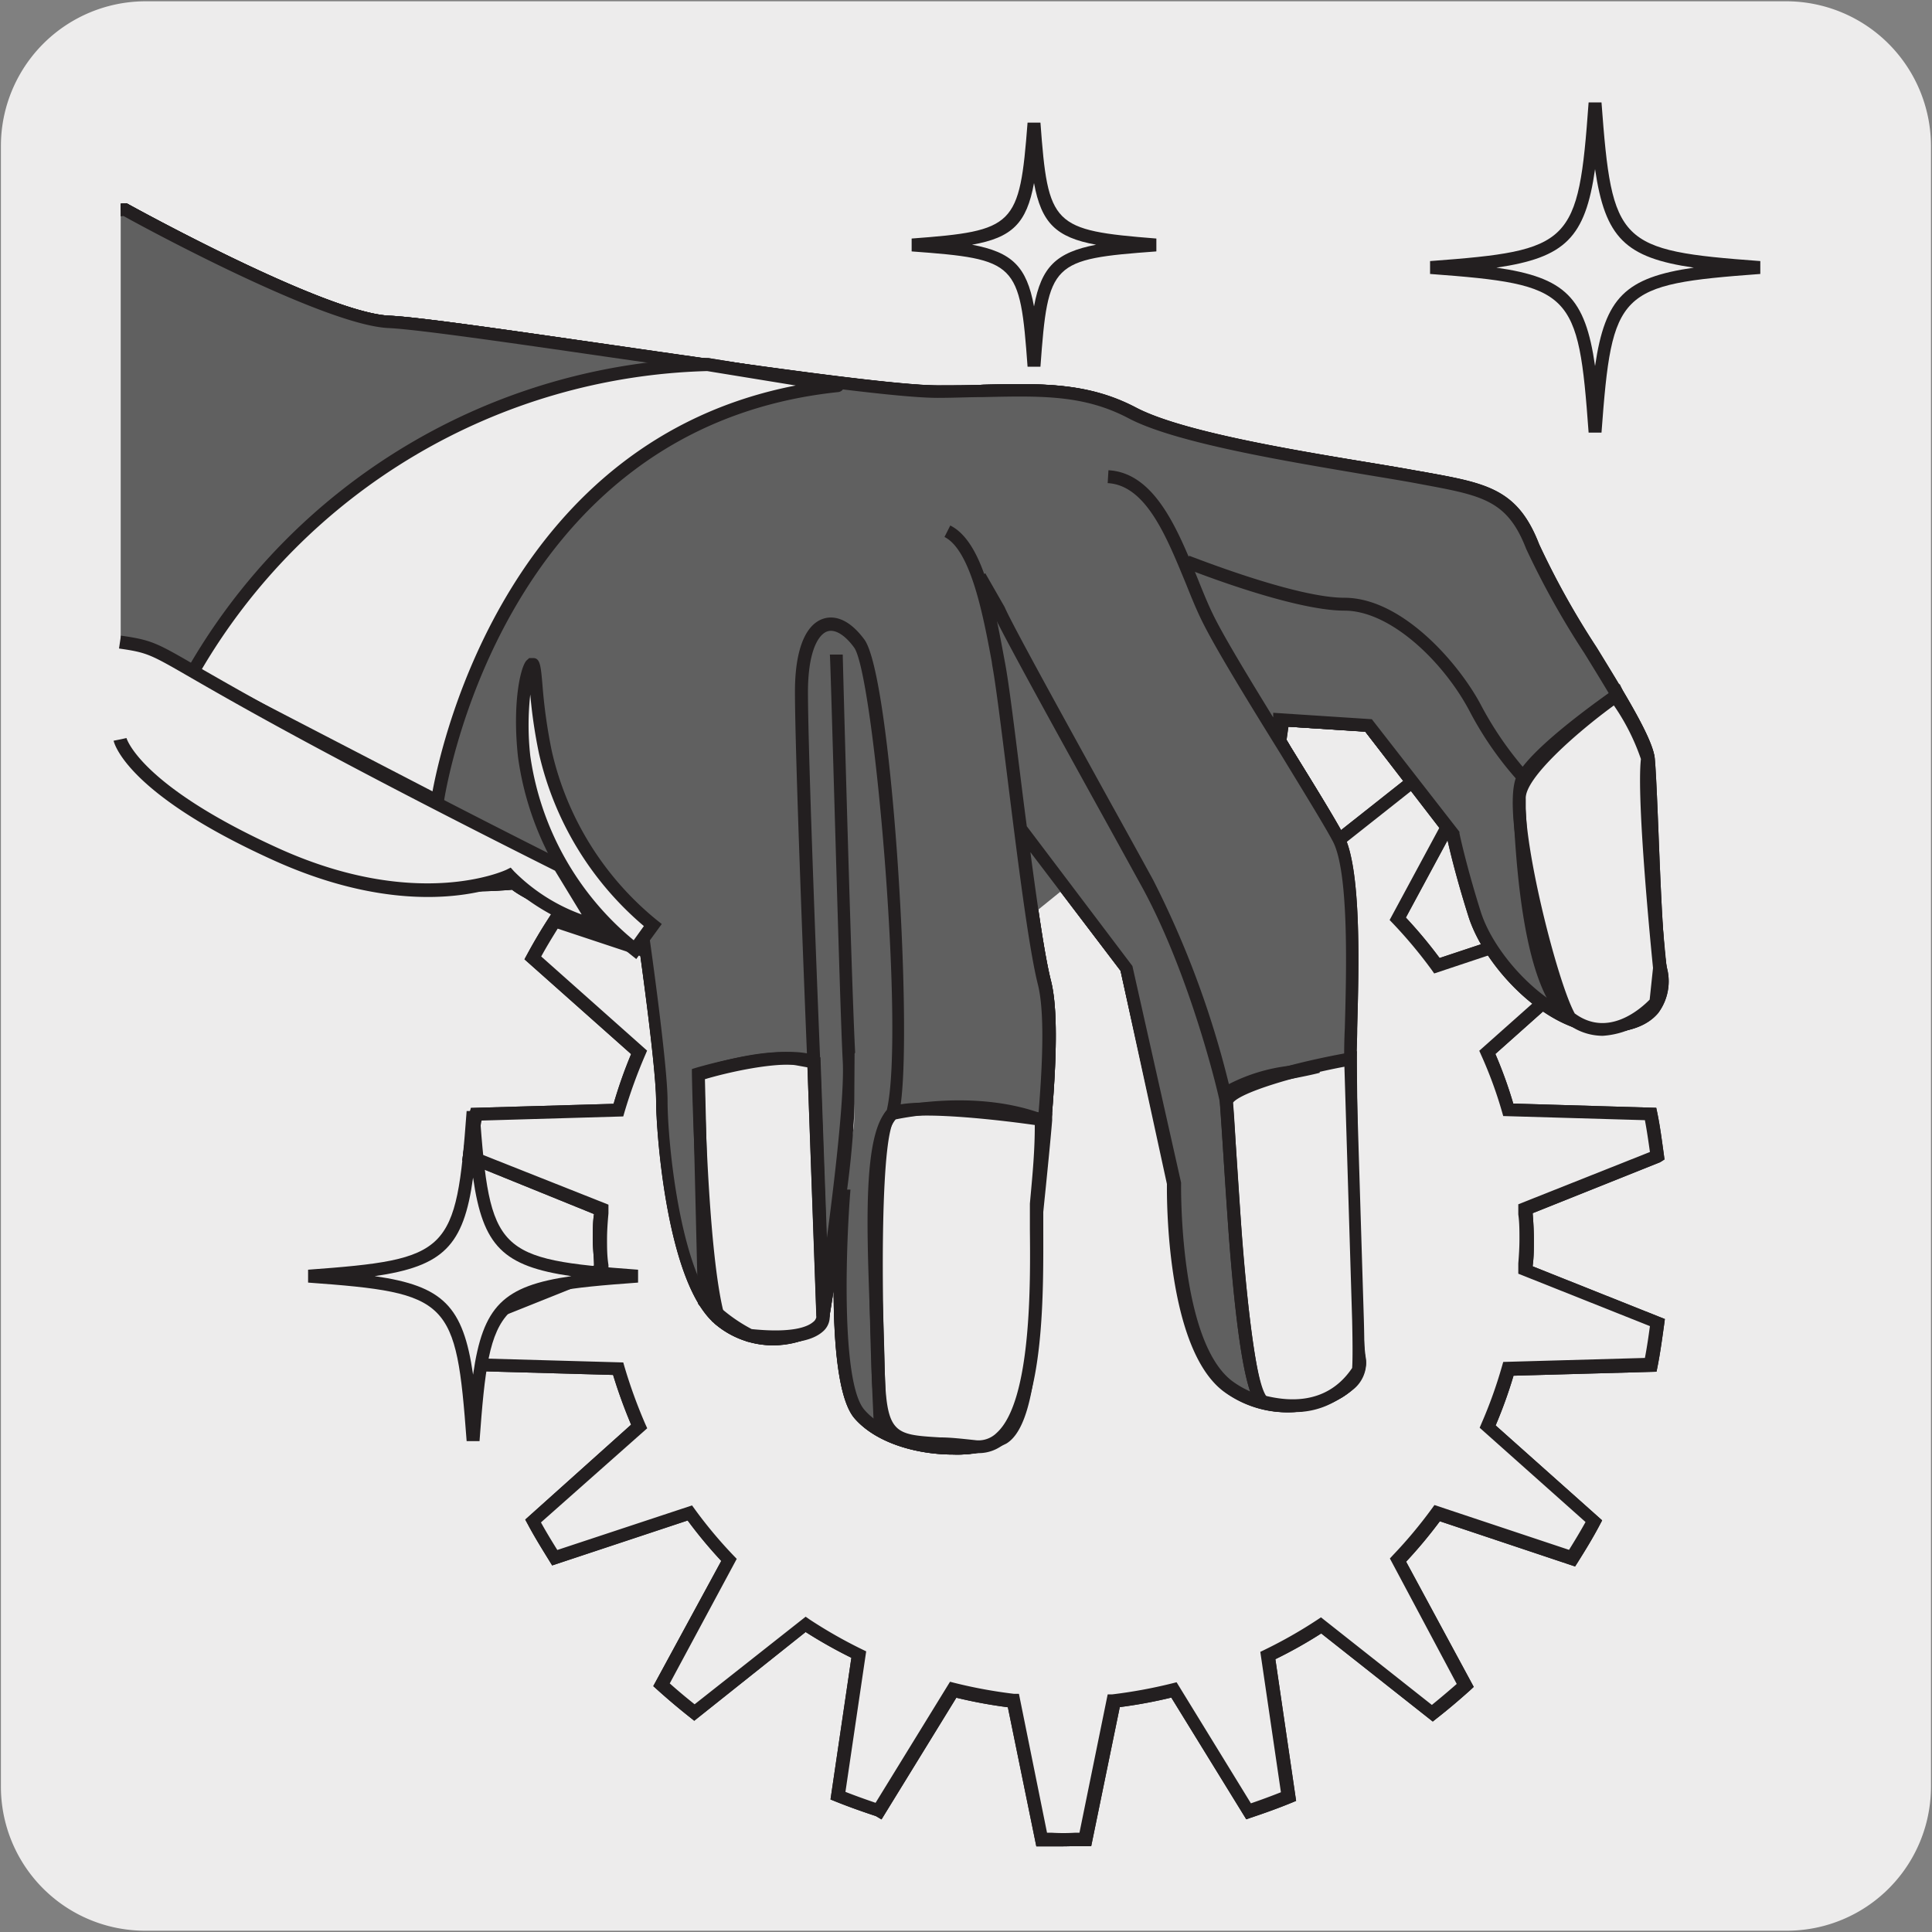
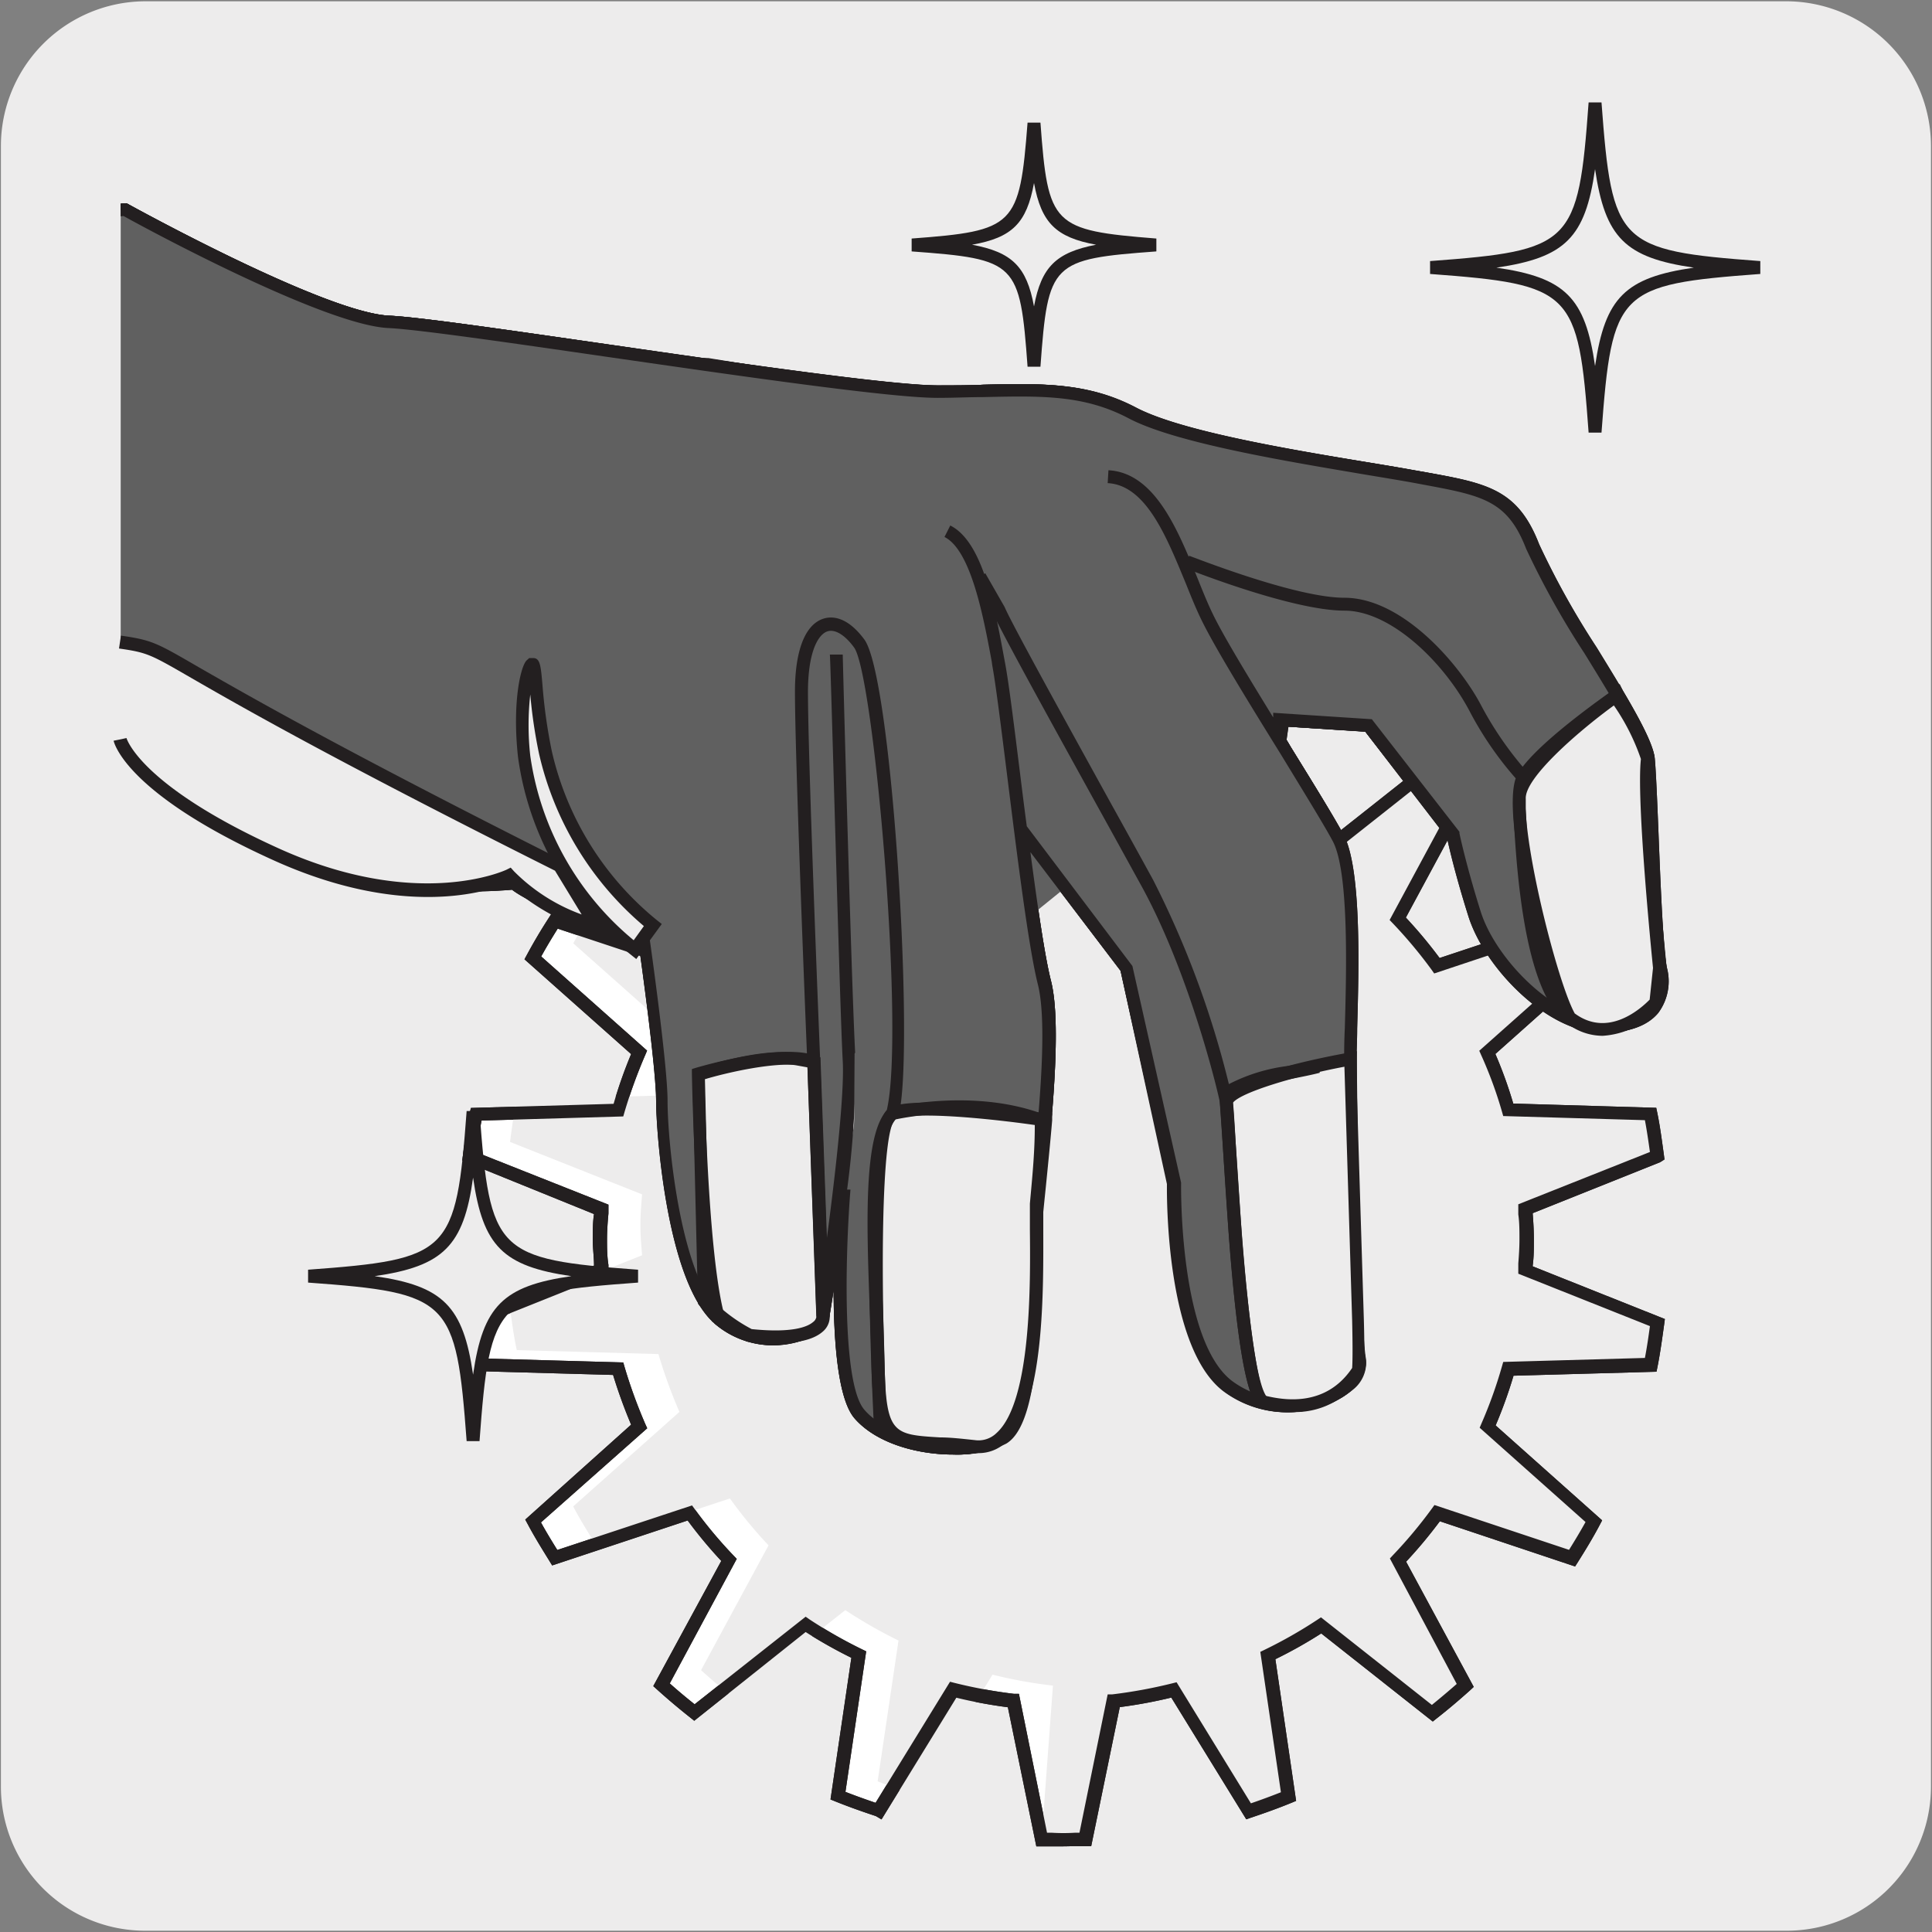
<svg xmlns="http://www.w3.org/2000/svg" viewBox="0 0 150 150">
  <rect x="0" y="0" width="150" height="150" fill="#808080" stroke="none" />
  <clipPath id="a">
    <path d="m9.37-6.64h131.31v163.27h-131.31z" />
  </clipPath>
  <clipPath id="b">
-     <path d="m9.37-6.64h131.31v163.27h-131.31z" />
-   </clipPath>
+     </clipPath>
  <path d="m11.32.1h127.32a11.25 11.25 0 0 1 11.28 11.21v127.4a11.19 11.19 0 0 1 -11.2 11.19h-127.45a11.19 11.19 0 0 1 -11.2-11.19v-127.37a11.24 11.24 0 0 1 11.25-11.24z" fill="#edecec" />
  <g clip-path="url(#a)">
    <path d="m66.71 109.77c2.36 2.83 8.71 3.3 11.06 1.87s2.36-10.34 2.36-13.87 2.13-16.73.94-21.45c-.57-2.23-1.23-7.08-1.86-11.95l8.22 10.78 3.76 16.72s-.23 12.49 4.24 15.79 10.6.45 10.13-2.13-.71-20.25-.71-23.31.71-14.13-.95-17.2c-.89-1.68-3.3-5.49-5.59-9.22h.51l7.44.48 6.6 8.47a62.15 62.15 0 0 0 1.65 6.13c1.17 3.77 5.89 8.71 9.89 8.71s4.94-2.12 4.47-4.48-.7-13.66-.93-16.24-7.32-12.25-9-16.48-3.94-4.39-9.15-5.39-17.42-2.57-21.89-4.93-8.72-1.66-15.08-1.66-37.43-5.17-42.61-5.41-20.48-8.71-20.48-8.71-9.65.48-14.37 9.18c-2.48 4.59-6 14.58-3.53 20.49 2.25 5.31 10.35 6.76 12.24 7.77 4 2.11 8.7 7.53 16.72 11.77s19.08 3.06 19.08 3.06c1.88 1.64 10.13 4.23 10.13 4.23s1.43 9.89 1.43 12.72.93 14.13 4.47 17 7.76.94 8-.23c.14-.67.85-5.47 1.43-10.31l.22.41s-1.18 14.6 1.18 17.43" fill="#fff" />
    <path d="m74 112.93c-2.79 0-6-.88-7.67-2.84-1.27-1.52-1.59-5.92-1.6-10-.17 1.17-.3 2-.35 2.23-.13.64-.91 1.3-2 1.71a7 7 0 0 1 -6.77-1.19c-3.84-3.08-4.65-15.11-4.65-17.35 0-2.48-1.14-10.64-1.38-12.34-1.48-.47-7.84-2.57-9.81-4.1-1.62.15-11.62.87-19.16-3.13a67.56 67.56 0 0 1 -11.31-7.78 37.31 37.31 0 0 0 -5.46-4 16.3 16.3 0 0 0 -1.95-.73c-3.25-1.1-8.68-2.94-10.52-7.29-2.5-5.9.75-15.74 3.55-20.92 4.8-8.82 14.68-9.41 14.78-9.41h.14l.13.07c.15.08 15.25 8.43 20.27 8.65 2.24.1 9.06 1.09 17 2.23 10.33 1.49 22 3.18 25.63 3.18 1.24 0 2.41 0 3.51-.05 4.53-.11 8.09-.18 11.8 1.76 3.55 1.88 12.32 3.32 18.12 4.28 1.4.23 2.64.44 3.63.62l.74.13c4.77.86 7.17 1.3 8.83 5.6a63.41 63.41 0 0 0 4.46 8c2.35 3.83 4.38 7.13 4.52 8.65.09 1 .18 3.12.28 5.61.16 4.07.37 9.15.65 10.58a4.12 4.12 0 0 1 -.66 3.54c-.83 1-2.28 1.54-4.3 1.54-4.18 0-9.09-5-10.37-9.06-1-3.33-1.53-5.54-1.64-6.06l-6.44-8.26-6.75-.43 1 1.69c1.72 2.78 3.35 5.41 4 6.73 1.42 2.62 1.2 10.41 1.07 15.07 0 1-.06 1.8-.06 2.36 0 3.15.25 20.73.7 23.22.2 1.08-.49 2.23-1.83 3.06a8.27 8.27 0 0 1 -9.09-.44c-4.51-3.32-4.45-15.06-4.44-16.13l-3.6-16.56-7-9.21c.56 4.22 1.12 8.14 1.6 10 .83 3.31.09 10.6-.45 15.92-.25 2.44-.47 4.55-.47 5.65 0 6.3-.31 12.94-2.6 14.3a8.25 8.25 0 0 1 -4.08.9zm-9-22.63 1 1.94v.14c-.32 4-.77 14.88 1.06 17.07 2.22 2.66 8.29 3 10.42 1.77s2.12-10.44 2.12-13.45c0-1.15.22-3.28.47-5.76.54-5.24 1.27-12.43.48-15.56-.53-2.11-1.13-6.33-1.86-12l-.24-1.85 9.47 12.4 3.78 16.82v.06c0 .13-.17 12.27 4 15.38a7.37 7.37 0 0 0 8 .4c1-.62 1.49-1.38 1.37-2-.49-2.71-.71-21.05-.71-23.4 0-.56 0-1.39.06-2.39.12-4.26.34-12.18-1-14.57-.69-1.29-2.31-3.91-4-6.68l-2.07-3.35 1.49.11 7.66.5 6.8 8.74v.11a60.56 60.56 0 0 0 1.7 6.04c1.18 3.76 5.76 8.36 9.42 8.36 1.71 0 2.89-.4 3.53-1.17a3.27 3.27 0 0 0 .45-2.71c-.3-1.52-.5-6.42-.67-10.74-.1-2.47-.19-4.61-.27-5.56-.13-1.28-2.29-4.81-4.39-8.22a63.94 63.94 0 0 1 -4.53-8.12c-1.46-3.78-3.4-4.13-8.08-5l-.74-.14c-1-.18-2.22-.38-3.61-.61-5.87-1-14.74-2.43-18.43-4.38-3.47-1.83-6.76-1.75-11.31-1.65-1.11 0-2.28.05-3.53.05-3.67 0-15.41-1.69-25.77-3.19-7.54-1.09-14.67-2.12-16.86-2.22-5-.23-19-7.82-20.57-8.7-1.2.13-9.64 1.15-13.84 8.94-2.6 4.81-5.85 14.51-3.51 20 1.71 3.99 6.83 5.74 9.92 6.78a14.57 14.57 0 0 1 2.09.8 38.12 38.12 0 0 1 5.63 4.07 66.4 66.4 0 0 0 11.07 7.7c7.78 4.12 18.69 3 18.8 3l.2-.06.16.14c1.78 1.56 9.85 4.11 9.93 4.14l.3.09v.31c.06.41 1.43 10 1.43 12.79 0 3.37 1.05 14 4.28 16.57a6 6 0 0 0 5.8 1c.92-.34 1.36-.8 1.4-1 .13-.65.84-5.43 1.42-10.27z" fill="#231f20" />
  </g>
  <path d="m80.87 142.77c.57 0 1.12.08 1.69.08s1.12-.06 1.67-.08l2.22-10.77a36.85 36.85 0 0 0 4.69-.85l5.8 9.42c1-.35 2.09-.74 3.1-1.15l-1.61-10.92a36.59 36.59 0 0 0 4.14-2.36l8.63 6.86c.88-.69 1.72-1.4 2.55-2.16l-5.23-9.69a37.81 37.81 0 0 0 3-3.64l10.48 3.49c.59-.94 1.17-1.88 1.7-2.87l-8.25-7.34a35.71 35.71 0 0 0 1.61-4.49l11.07-.31c.22-1.08.37-2.18.52-3.28l-10.25-4.08c0-.78.12-1.56.12-2.35s-.07-1.6-.12-2.38l10.25-4.07c-.15-1.1-.3-2.21-.52-3.28l-11.07-.32a34.59 34.59 0 0 0 -1.61-4.48l8.25-7.34c-.52-1-1.11-1.93-1.7-2.87l-10.44 3.46a35.64 35.64 0 0 0 -3-3.65l5.23-9.7c-.83-.74-1.67-1.46-2.55-2.14l-8.63 6.82a35 35 0 0 0 -4.18-2.33l1.62-11c-1-.41-2.07-.8-3.11-1.14l-5.8 9.42a35.17 35.17 0 0 0 -4.69-.85l-2.22-10.74c-.55 0-1.11-.08-1.67-.08s-1.12.06-1.69.08l-2.22 10.77a34.31 34.31 0 0 0 -4.67.85l-5.8-9.42c-1.05.34-2.09.73-3.12 1.13l1.62 10.98a35.74 35.74 0 0 0 -4.13 2.35l-8.64-6.85c-.88.68-1.72 1.4-2.54 2.14l5.22 9.7a34.1 34.1 0 0 0 -3 3.65l-10.5-3.49c-.6.94-1.17 1.88-1.7 2.87l8.25 7.33a40.69 40.69 0 0 0 -1.64 4.49l-11 .32c-.23 1.07-.38 2.18-.52 3.28l10.25 4.07c-.06.78-.13 1.56-.13 2.38s.07 1.57.13 2.35l-10.25 4.08c.14 1.1.29 2.2.52 3.28l11 .31a39.26 39.26 0 0 0 1.63 4.49l-8.25 7.34c.53 1 1.1 1.92 1.68 2.85l10.49-3.47a35 35 0 0 0 3 3.64l-5.24 9.69c.83.76 1.68 1.47 2.55 2.16l8.65-6.82a37.34 37.34 0 0 0 4.13 2.36l-1.62 10.93q1.55.63 3.12 1.14l5.8-9.42a36.22 36.22 0 0 0 4.69.85z" fill="#fff" />
  <path d="m82.56 143.35c-.34 0-.67 0-1 0h-.7-.4l-2.21-10.8a36.57 36.57 0 0 1 -4-.74l-5.81 9.45-.44-.26c-1-.33-2.08-.71-3.15-1.14l-.37-.15 1.62-11a36.76 36.76 0 0 1 -3.55-2l-8.65 6.89-.31-.25c-.91-.72-1.75-1.43-2.57-2.17l-.3-.27 5.28-9.72a35.33 35.33 0 0 1 -2.61-3.14l-10.52 3.49-.27-.44c-.55-.89-1.12-1.81-1.63-2.77l-.19-.35 8.22-7.37a39.9 39.9 0 0 1 -1.4-3.86l-11.08-.31-.09-.39c-.23-1.08-.38-2.18-.52-3.26l-.05-.38.35-.21 9.91-3.94c0-.66-.1-1.34-.1-2s0-1.39.1-2l-10.23-4.15.07-.54c.14-1 .29-2.13.51-3.17l.09-.38 11.08-.32a36.17 36.17 0 0 1 1.36-3.86l-8.28-7.36.19-.35c.47-.87 1-1.79 1.72-2.9l.21-.33 10.49 3.5a35.33 35.33 0 0 1 2.67-3.14l-5.24-9.73.29-.26c.95-.86 1.77-1.55 2.58-2.17l.31-.24 8.66 6.84a35.93 35.93 0 0 1 3.55-2l-1.62-11 .37-.14c1.17-.46 2.2-.84 3.15-1.15l.37-.12 5.81 9.45a35.2 35.2 0 0 1 4-.74l2.22-10.8h.4.7a16.68 16.68 0 0 1 2 0h.68.4l2.23 10.8a35.75 35.75 0 0 1 4 .74l5.82-9.45.37.12c1 .34 2.1.73 3.15 1.16l.36.15-1.56 10.96a38 38 0 0 1 3.56 2l8.65-6.84.31.24c.81.62 1.63 1.31 2.59 2.17l.29.26-5.25 9.73a36 36 0 0 1 2.62 3.14l10.5-3.49.21.33c.55.88 1.18 1.87 1.71 2.9l.18.34-8.27 7.37a33.94 33.94 0 0 1 1.39 3.85l11.1.33.08.38c.22 1.06.36 2.17.51 3.24l.05.39-.35.22-9.88 3.95v.06c.05.64.09 1.3.09 2s0 1.32-.09 2v.07l10.26 4.09-.05.38c-.15 1.08-.3 2.2-.52 3.32l-.08.39-11.1.31a36 36 0 0 1 -1.39 3.86l8.27 7.37-.18.34c-.55 1.05-1.17 2.05-1.71 2.91l-.21.33-10.5-3.51a36.91 36.91 0 0 1 -2.62 3.14l5.25 9.72-.29.27c-.87.78-1.72 1.5-2.59 2.18l-.3.24-8.66-6.84a35.58 35.58 0 0 1 -3.56 2l1.61 11-.36.15c-1 .41-2.08.8-3.14 1.15l-.37.13-5.82-9.45a37 37 0 0 1 -4 .74l-2.22 10.8h-.4-.68c-.41-.01-.74.01-1.08.01zm-1.27-1.06h.33a14.74 14.74 0 0 0 1.88 0h.31l2.19-10.74h.36a38.25 38.25 0 0 0 4.63-.85l.36-.09 5.77 9.4c.79-.27 1.57-.56 2.33-.86l-1.6-10.9.33-.16a35.89 35.89 0 0 0 4.08-2.32l.3-.2 8.61 6.8c.64-.52 1.28-1.06 1.93-1.63l-5.19-9.74.25-.27a35.41 35.41 0 0 0 3-3.59l.21-.29 10.45 3.48c.41-.66.86-1.4 1.28-2.16l-8.22-7.32.14-.33a35.21 35.21 0 0 0 1.59-4.43l.1-.35 11-.31c.16-.83.28-1.66.39-2.47l-10.22-4.07v-.8c.05-.62.09-1.25.09-1.88s0-1.3-.09-1.92v-.79l10.22-4.06c-.12-.85-.24-1.68-.39-2.47l-11-.32-.1-.35a32.44 32.44 0 0 0 -1.61-4.38l-.15-.34 8.23-7.32c-.41-.75-.86-1.48-1.28-2.16l-10.45 3.48-.21-.3a36.06 36.06 0 0 0 -3-3.59l-.25-.26 5.22-9.68c-.7-.61-1.33-1.14-1.93-1.62l-8.61 6.81-.3-.2a35.11 35.11 0 0 0 -4.08-2.33l-.33-.16 1.62-10.9c-.78-.31-1.57-.6-2.35-.86l-5.77 9.39-.36-.09a34.59 34.59 0 0 0 -4.61-.79h-.36l-2.22-10.83h-.31a14.74 14.74 0 0 0 -1.88 0h-.33l-2.22 10.75h-.36a34.19 34.19 0 0 0 -4.62.83l-.35.09-5.74-9.35c-.72.24-1.5.52-2.34.85l1.61 10.91-.33.16a37.34 37.34 0 0 0 -4.07 2.32l-.3.21-8.62-6.81c-.6.48-1.22 1-1.92 1.62l5.22 9.68-.26.26a34.67 34.67 0 0 0 -3 3.59l-.21.3-10.48-3.48c-.5.8-.92 1.5-1.28 2.16l8.22 7.31-.14.33a39.62 39.62 0 0 0 -1.61 4.43l-.1.35-11 .32c-.16.81-.28 1.65-.39 2.47l10.24 4.06v.68c-.06.66-.11 1.34-.11 2s0 1.31.11 2v.69l-10.24 4.1c.12.87.23 1.67.39 2.47l11 .31.1.35a39.25 39.25 0 0 0 1.61 4.43l.15.33-8.25 7.31c.4.73.84 1.45 1.27 2.14l10.46-3.46.21.29a34.67 34.67 0 0 0 3 3.59l.26.27-5.2 9.67c.62.55 1.26 1.09 1.93 1.62l8.62-6.8.3.21a36.51 36.51 0 0 0 4.07 2.32l.33.16-1.61 10.91c.79.31 1.58.59 2.34.85l5.78-9.4.35.09a37.23 37.23 0 0 0 4.63.85h.37z" fill="#231f20" />
-   <path d="m80.87 142.77c.57 0 1.12.08 1.69.08s1.12-.06 1.67-.08l2.22-10.77a36.85 36.85 0 0 0 4.69-.85l5.8 9.42c1-.35 2.09-.74 3.1-1.15l-1.61-10.92a36.59 36.59 0 0 0 4.14-2.36l8.63 6.86c.88-.69 1.72-1.4 2.55-2.16l-5.23-9.69a37.81 37.81 0 0 0 3-3.64l10.48 3.49c.59-.94 1.17-1.88 1.7-2.87l-8.25-7.34a35.71 35.71 0 0 0 1.61-4.49l11.07-.31c.22-1.08.37-2.18.52-3.28l-10.25-4.08c0-.78.12-1.56.12-2.35s-.07-1.6-.12-2.38l10.25-4.07c-.15-1.1-.3-2.21-.52-3.28l-11.07-.32a34.59 34.59 0 0 0 -1.61-4.48l8.25-7.34c-.52-1-1.11-1.93-1.7-2.87l-10.44 3.46a35.64 35.64 0 0 0 -3-3.65l5.23-9.7c-.83-.74-1.67-1.46-2.55-2.14l-8.63 6.82a35 35 0 0 0 -4.18-2.33l1.62-11c-1-.41-2.07-.8-3.11-1.14l-5.8 9.42a35.17 35.17 0 0 0 -4.69-.85l-2.22-10.74c-.55 0-1.11-.08-1.67-.08s-1.12.06-1.69.08l-2.22 10.77a34.31 34.31 0 0 0 -4.67.85l-5.8-9.42c-1.05.34-2.09.73-3.12 1.13l1.62 10.98a35.74 35.74 0 0 0 -4.13 2.35l-8.64-6.85c-.88.68-1.72 1.4-2.54 2.14l5.22 9.7a34.1 34.1 0 0 0 -3 3.65l-10.5-3.49c-.6.94-1.17 1.88-1.7 2.87l8.25 7.33a40.69 40.69 0 0 0 -1.64 4.49l-11 .32c-.23 1.07-.38 2.18-.52 3.28l10.25 4.07c-.06.78-.13 1.56-.13 2.38s.07 1.57.13 2.35l-10.25 4.08c.14 1.1.29 2.2.52 3.28l11 .31a39.26 39.26 0 0 0 1.63 4.49l-8.25 7.34c.53 1 1.1 1.92 1.68 2.85l10.49-3.47a35 35 0 0 0 3 3.64l-5.24 9.69c.83.76 1.68 1.47 2.55 2.16l8.65-6.82a37.34 37.34 0 0 0 4.13 2.36l-1.62 10.93q1.55.63 3.12 1.14l5.8-9.42a36.22 36.22 0 0 0 4.69.85z" fill="#edecec" />
+   <path d="m80.87 142.77c.57 0 1.12.08 1.69.08s1.12-.06 1.67-.08l2.22-10.77a36.85 36.85 0 0 0 4.69-.85l5.8 9.42c1-.35 2.09-.74 3.1-1.15l-1.61-10.92a36.59 36.59 0 0 0 4.14-2.36l8.63 6.86c.88-.69 1.72-1.4 2.55-2.16l-5.23-9.69a37.81 37.81 0 0 0 3-3.64l10.48 3.49c.59-.94 1.17-1.88 1.7-2.87l-8.25-7.34a35.71 35.71 0 0 0 1.61-4.49l11.07-.31c.22-1.08.37-2.18.52-3.28l-10.25-4.08c0-.78.12-1.56.12-2.35s-.07-1.6-.12-2.38l10.25-4.07c-.15-1.1-.3-2.21-.52-3.28l-11.07-.32a34.59 34.59 0 0 0 -1.61-4.48l8.25-7.34c-.52-1-1.11-1.93-1.7-2.87l-10.44 3.46a35.64 35.64 0 0 0 -3-3.65l5.23-9.7c-.83-.74-1.67-1.46-2.55-2.14l-8.63 6.82a35 35 0 0 0 -4.18-2.33l1.62-11c-1-.41-2.07-.8-3.11-1.14l-5.8 9.42a35.17 35.17 0 0 0 -4.69-.85l-2.22-10.74c-.55 0-1.11-.08-1.67-.08s-1.12.06-1.69.08l-2.22 10.77a34.31 34.31 0 0 0 -4.67.85l-5.8-9.42l1.62 10.98a35.74 35.74 0 0 0 -4.13 2.35l-8.64-6.85c-.88.68-1.72 1.4-2.54 2.14l5.22 9.7a34.1 34.1 0 0 0 -3 3.65l-10.5-3.49c-.6.94-1.17 1.88-1.7 2.87l8.25 7.33a40.69 40.69 0 0 0 -1.64 4.49l-11 .32c-.23 1.07-.38 2.18-.52 3.28l10.25 4.07c-.06.78-.13 1.56-.13 2.38s.07 1.57.13 2.35l-10.25 4.08c.14 1.1.29 2.2.52 3.28l11 .31a39.26 39.26 0 0 0 1.63 4.49l-8.25 7.34c.53 1 1.1 1.92 1.68 2.85l10.49-3.47a35 35 0 0 0 3 3.64l-5.24 9.69c.83.76 1.68 1.47 2.55 2.16l8.65-6.82a37.34 37.34 0 0 0 4.13 2.36l-1.62 10.93q1.55.63 3.12 1.14l5.8-9.42a36.22 36.22 0 0 0 4.69.85z" fill="#edecec" />
  <path d="m82.56 143.35c-.34 0-.67 0-1 0h-.7-.4l-2.21-10.8a36.57 36.57 0 0 1 -4-.74l-5.81 9.45-.44-.26c-1-.33-2.08-.71-3.15-1.14l-.37-.15 1.62-11a36.76 36.76 0 0 1 -3.55-2l-8.65 6.89-.31-.25c-.91-.72-1.75-1.43-2.57-2.17l-.3-.27 5.28-9.72a35.33 35.33 0 0 1 -2.61-3.14l-10.52 3.49-.27-.44c-.55-.89-1.12-1.81-1.63-2.77l-.19-.35 8.22-7.37a39.9 39.9 0 0 1 -1.4-3.86l-11.08-.31-.09-.39c-.23-1.08-.38-2.18-.52-3.26l-.05-.38.35-.21 9.91-3.94c0-.66-.1-1.34-.1-2s0-1.39.1-2l-10.23-4.15.07-.54c.14-1 .29-2.13.51-3.17l.09-.38 11.08-.32a36.17 36.17 0 0 1 1.36-3.86l-8.28-7.36.19-.35c.47-.87 1-1.79 1.72-2.9l.21-.33 10.49 3.5a35.33 35.33 0 0 1 2.67-3.14l-5.24-9.73.29-.26c.95-.86 1.77-1.55 2.58-2.17l.31-.24 8.66 6.84a35.93 35.93 0 0 1 3.55-2l-1.62-11 .37-.14c1.17-.46 2.2-.84 3.15-1.15l.37-.12 5.81 9.45a35.2 35.2 0 0 1 4-.74l2.22-10.8h.4.7a16.68 16.68 0 0 1 2 0h.68.4l2.23 10.8a35.75 35.75 0 0 1 4 .74l5.82-9.45.37.12c1 .34 2.1.73 3.15 1.16l.36.15-1.56 10.96a38 38 0 0 1 3.56 2l8.65-6.84.31.24c.81.62 1.63 1.31 2.59 2.17l.29.26-5.25 9.73a36 36 0 0 1 2.62 3.14l10.5-3.49.21.33c.55.88 1.18 1.87 1.71 2.9l.18.34-8.27 7.37a33.94 33.94 0 0 1 1.39 3.85l11.1.33.08.38c.22 1.06.36 2.17.51 3.24l.05.39-.35.22-9.88 3.95v.06c.05.64.09 1.3.09 2s0 1.32-.09 2v.07l10.26 4.09-.05.38c-.15 1.08-.3 2.2-.52 3.32l-.08.39-11.1.31a36 36 0 0 1 -1.39 3.86l8.27 7.37-.18.34c-.55 1.05-1.17 2.05-1.71 2.91l-.21.33-10.5-3.51a36.91 36.91 0 0 1 -2.62 3.14l5.25 9.72-.29.27c-.87.78-1.72 1.5-2.59 2.18l-.3.24-8.66-6.84a35.58 35.58 0 0 1 -3.56 2l1.61 11-.36.15c-1 .41-2.08.8-3.14 1.15l-.37.13-5.82-9.45a37 37 0 0 1 -4 .74l-2.22 10.8h-.4-.68c-.41-.01-.74.01-1.08.01zm-1.27-1.06h.33a14.74 14.74 0 0 0 1.88 0h.31l2.19-10.74h.36a38.25 38.25 0 0 0 4.63-.85l.36-.09 5.77 9.4c.79-.27 1.57-.56 2.33-.86l-1.6-10.9.33-.16a35.89 35.89 0 0 0 4.08-2.32l.3-.2 8.61 6.8c.64-.52 1.28-1.06 1.93-1.63l-5.19-9.74.25-.27a35.41 35.41 0 0 0 3-3.59l.21-.29 10.45 3.48c.41-.66.86-1.4 1.28-2.16l-8.22-7.32.14-.33a35.21 35.21 0 0 0 1.59-4.43l.1-.35 11-.31c.16-.83.28-1.66.39-2.47l-10.22-4.07v-.8c.05-.62.09-1.25.09-1.88s0-1.3-.09-1.92v-.79l10.22-4.06c-.12-.85-.24-1.68-.39-2.47l-11-.32-.1-.35a32.44 32.44 0 0 0 -1.61-4.38l-.15-.34 8.23-7.32c-.41-.75-.86-1.48-1.28-2.16l-10.45 3.48-.21-.3a36.06 36.06 0 0 0 -3-3.59l-.25-.26 5.22-9.68c-.7-.61-1.33-1.14-1.93-1.62l-8.61 6.81-.3-.2a35.11 35.11 0 0 0 -4.08-2.33l-.33-.16 1.62-10.9c-.78-.31-1.57-.6-2.35-.86l-5.77 9.39-.36-.09a34.59 34.59 0 0 0 -4.61-.79h-.36l-2.22-10.83h-.31a14.74 14.74 0 0 0 -1.88 0h-.33l-2.22 10.75h-.36a34.19 34.19 0 0 0 -4.62.83l-.35.09-5.74-9.35c-.72.24-1.5.52-2.34.85l1.61 10.91-.33.16a37.34 37.34 0 0 0 -4.07 2.32l-.3.21-8.62-6.81c-.6.48-1.22 1-1.92 1.62l5.22 9.68-.26.26a34.67 34.67 0 0 0 -3 3.59l-.21.3-10.48-3.48c-.5.8-.92 1.5-1.28 2.16l8.22 7.31-.14.33a39.62 39.62 0 0 0 -1.61 4.43l-.1.35-11 .32c-.16.81-.28 1.65-.39 2.47l10.24 4.06v.68c-.06.66-.11 1.34-.11 2s0 1.31.11 2v.69l-10.24 4.1c.12.87.23 1.67.39 2.47l11 .31.1.35a39.25 39.25 0 0 0 1.61 4.43l.15.33-8.25 7.31c.4.73.84 1.45 1.27 2.14l10.46-3.46.21.29a34.67 34.67 0 0 0 3 3.59l.26.27-5.2 9.67c.62.55 1.26 1.09 1.93 1.62l8.62-6.8.3.21a36.51 36.51 0 0 0 4.07 2.32l.33.16-1.61 10.91c.79.31 1.58.59 2.34.85l5.78-9.4.35.09a37.23 37.23 0 0 0 4.63.85h.37z" fill="#231f20" />
  <g clip-path="url(#a)">
    <path d="m86 37c4.24.24 5.89 7.29 7.78 11.06s8.48 13.94 10.12 16.94.95 14.13.95 17.19.24 20.73.7 23.31-5.65 5.5-10.12 2.15-4.23-15.77-4.23-15.77l-3.77-16.73-8.25-10.83m-5.64-23.07c2.36 1.18 3.29 6.59 4 10.35s2.35 20 3.53 24.73-.93 17.9-.93 21.44 0 12.47-2.36 13.87-8.71 1-11.07-1.87-1.17-17.43-1.17-17.43m-.49-41.44s.71 27.31 1 31.55-1.87 18.6-2.12 19.79-4.47 3.06-8 .23-4.48-14.13-4.48-17-1.45-12.68-1.45-12.68-8.24-2.58-10.12-4.23c0 0-11.06 1.19-19.08-3.06s-12.71-9.66-16.73-11.77c-1.89-1-10-2.46-12.24-7.77-2.5-5.91 1-15.9 3.54-20.49 4.71-8.7 14.36-9.18 14.36-9.18s15.27 8.48 20.48 8.71 36.26 5.42 42.61 5.42 10.6-.71 15.07 1.65 16.73 4 21.9 4.94 7.55 1.17 9.19 5.42 8.71 13.89 9 16.48.46 13.89.94 16.24-.48 4.48-4.47 4.48-8.72-4.94-9.9-8.71-1.66-6.13-1.66-6.13l-6.59-8.47-7.44-.48" fill="#fff" />
    <path d="m74 112.93c-2.8 0-6-.88-7.68-2.84-1.26-1.51-1.59-5.86-1.6-9.9-.17 1.1-.3 1.88-.35 2.15-.13.64-.91 1.3-2 1.71a7 7 0 0 1 -6.77-1.19c-3.85-3.08-4.66-15.11-4.66-17.35 0-2.48-1.13-10.64-1.37-12.34-1.48-.47-7.84-2.57-9.82-4.09-1.61.14-11.6.86-19.16-3.14a67.73 67.73 0 0 1 -11.28-7.79 37.49 37.49 0 0 0 -5.47-4 16.3 16.3 0 0 0 -1.95-.73c-3.25-1.1-8.68-2.94-10.52-7.28-2.5-5.91.76-15.76 3.56-20.93 4.79-8.83 14.67-9.42 14.77-9.42h.15l.12.07c.15.08 15.26 8.43 20.26 8.65 2.25.1 9.1 1.09 17 2.24 10.29 1.49 22 3.18 25.55 3.18 1.25 0 2.42 0 3.52-.06 4.52-.1 8.08-.19 11.79 1.76 3.55 1.88 12.33 3.33 18.13 4.28 1.4.23 2.64.44 3.62.62l.75.13c4.76.87 7.16 1.3 8.82 5.6a63.41 63.41 0 0 0 4.46 8c2.35 3.83 4.38 7.13 4.53 8.65.08 1 .16 3.06.26 5.49.17 4.12.37 9.25.67 10.7a4.18 4.18 0 0 1 -.67 3.55c-.84 1-2.28 1.53-4.29 1.53-4.19 0-9.1-5-10.37-9.06-1.05-3.33-1.54-5.54-1.65-6.06l-6.35-8.25-6.75-.44 1 1.68c1.72 2.79 3.35 5.42 4.06 6.74 1.41 2.62 1.19 10.41 1.06 15.06 0 1-.05 1.81-.05 2.37 0 3.15.24 20.7.69 23.22.2 1.08-.48 2.23-1.82 3.06a8.29 8.29 0 0 1 -9.09-.44c-4.5-3.33-4.45-15.06-4.43-16.13l-3.67-16.56-7-9.21c.55 4.17 1.12 8.12 1.6 10 .83 3.31.09 10.6-.45 15.92-.25 2.44-.47 4.55-.47 5.65 0 6.3-.31 12.94-2.6 14.3a8.23 8.23 0 0 1 -4.08.9zm-8.23-20.57h.26c-.33 4-.77 14.88 1.06 17.07 2.22 2.65 8.29 3 10.42 1.77s2.12-10.44 2.12-13.45c0-1.15.22-3.28.47-5.75.54-5.25 1.27-12.44.48-15.57-.73-2.91-1.61-10-2.38-16.18-.48-3.83-.89-7.13-1.16-8.58l-.04-.3c-.64-3.44-1.6-8.64-3.67-9.68l.45-.89c2.52 1.26 3.45 6.32 4.2 10.39l.06.32c.28 1.48.69 4.79 1.17 8.64.16 1.29.33 2.66.51 4l8.2 10.85 3.78 16.82v.06c0 .13-.18 12.27 4 15.37a7.35 7.35 0 0 0 8 .41c1-.62 1.49-1.38 1.37-2-.49-2.75-.71-21.06-.71-23.4 0-.56 0-1.4.05-2.4.12-4.25.35-12.17-.94-14.56-.69-1.29-2.31-3.91-4-6.69-2.35-3.79-5-8.09-6.09-10.28-.44-.87-.86-1.9-1.3-3-1.49-3.6-3.08-7.66-6.08-7.82l.06-1c3.59.2 5.37 4.57 6.93 8.42.43 1.07.84 2.08 1.26 2.92.85 1.71 2.71 4.77 4.6 7.85v-.36l7.66.5 6.8 8.74v.11s.49 2.39 1.65 6.08 5.74 8.36 9.42 8.36c1.69 0 2.88-.39 3.51-1.17a3.23 3.23 0 0 0 .46-2.71c-.3-1.53-.5-6.48-.68-10.86-.09-2.42-.18-4.51-.26-5.44-.12-1.28-2.29-4.81-4.39-8.22a65.23 65.23 0 0 1 -4.53-8.12c-1.46-3.78-3.4-4.13-8.07-5l-.75-.14c-1-.18-2.21-.38-3.6-.61-5.87-1-14.74-2.43-18.44-4.38-3.47-1.83-6.75-1.75-11.29-1.65-1.12 0-2.29.06-3.55.06-3.66 0-15.37-1.7-25.7-3.19-7.58-1.1-14.73-2.13-16.93-2.23-5-.23-19-7.82-20.57-8.7-1.15.13-9.59 1.15-13.78 8.94-2.61 4.81-5.81 14.51-3.52 20.06 1.71 3.93 6.83 5.68 9.92 6.72a15.89 15.89 0 0 1 2.09.8 37.57 37.57 0 0 1 5.64 4.08 67.31 67.31 0 0 0 11.06 7.69c7.79 4.12 18.69 3 18.8 3l.2-.06.17.14c1.78 1.57 9.85 4.11 9.93 4.14l.31.09v.31c.06.41 1.42 10 1.42 12.79 0 3.37 1.06 14 4.29 16.57a6 6 0 0 0 5.8 1c.92-.34 1.36-.8 1.4-1 .28-1.32 2.34-15.55 2.11-19.66s-.94-31.29-1-31.56h1c0 .27.72 27.35 1 31.53a74.72 74.72 0 0 1 -.66 10.01z" fill="#231f20" />
    <path d="m66.71 109.77c2.36 2.83 8.71 3.3 11.06 1.87s2.36-10.34 2.36-13.87 2.13-16.73.94-21.45c-.57-2.23-1.23-7.08-1.86-11.95l8.22 10.78 3.76 16.72s-.23 12.49 4.24 15.79 10.6.45 10.13-2.13-.71-20.25-.71-23.31.71-14.13-.95-17.2c-.89-1.68-3.3-5.49-5.59-9.22h.51l7.44.48 6.6 8.47a62.15 62.15 0 0 0 1.65 6.13c1.17 3.77 5.89 8.71 9.89 8.71s4.94-2.12 4.47-4.48-.7-13.66-.93-16.24-7.32-12.25-9-16.48-3.94-4.39-9.15-5.39-17.42-2.57-21.89-4.93-8.72-1.66-15.08-1.66-37.43-5.17-42.61-5.41-20.48-8.71-20.48-8.71-9.65.48-14.37 9.18c-2.48 4.59-6 14.58-3.53 20.49 2.25 5.31 10.35 6.76 12.24 7.77 4 2.11 8.7 7.53 16.72 11.77s19.08 3.06 19.08 3.06c1.88 1.64 10.13 4.23 10.13 4.23s1.43 9.89 1.43 12.72.93 14.13 4.47 17 7.76.94 8-.23c.14-.67.85-5.47 1.43-10.31l.22.41s-1.18 14.6 1.18 17.43" fill="#fff" />
    <path d="m74 112.93c-2.79 0-6-.88-7.67-2.84-1.27-1.52-1.59-5.92-1.6-10-.17 1.17-.3 2-.35 2.23-.13.64-.91 1.3-2 1.71a7 7 0 0 1 -6.77-1.19c-3.84-3.08-4.65-15.11-4.65-17.35 0-2.48-1.14-10.64-1.38-12.34-1.48-.47-7.84-2.57-9.81-4.1-1.62.15-11.62.87-19.16-3.13a67.56 67.56 0 0 1 -11.31-7.78 37.31 37.31 0 0 0 -5.46-4 16.3 16.3 0 0 0 -1.95-.73c-3.25-1.1-8.68-2.94-10.52-7.29-2.5-5.9.75-15.74 3.55-20.92 4.8-8.82 14.68-9.41 14.78-9.41h.14l.13.07c.15.08 15.25 8.43 20.27 8.65 2.24.1 9.06 1.09 17 2.23 10.33 1.49 22 3.18 25.63 3.18 1.24 0 2.41 0 3.51-.05 4.53-.11 8.09-.18 11.8 1.76 3.55 1.88 12.32 3.32 18.12 4.28 1.4.23 2.64.44 3.63.62l.74.13c4.77.86 7.17 1.3 8.83 5.6a63.41 63.41 0 0 0 4.46 8c2.35 3.83 4.38 7.13 4.52 8.65.09 1 .18 3.12.28 5.61.16 4.07.37 9.15.65 10.58a4.12 4.12 0 0 1 -.66 3.54c-.83 1-2.28 1.54-4.3 1.54-4.18 0-9.09-5-10.37-9.06-1-3.33-1.53-5.54-1.64-6.06l-6.44-8.26-6.75-.43 1 1.69c1.72 2.78 3.35 5.41 4 6.73 1.42 2.62 1.2 10.41 1.07 15.07 0 1-.06 1.8-.06 2.36 0 3.15.25 20.73.7 23.22.2 1.08-.49 2.23-1.83 3.06a8.27 8.27 0 0 1 -9.09-.44c-4.51-3.32-4.45-15.06-4.44-16.13l-3.6-16.56-7-9.21c.56 4.22 1.12 8.14 1.6 10 .83 3.31.09 10.6-.45 15.92-.25 2.44-.47 4.55-.47 5.65 0 6.3-.31 12.94-2.6 14.3a8.25 8.25 0 0 1 -4.08.9zm-9-22.63 1 1.94v.14c-.32 4-.77 14.88 1.06 17.07 2.22 2.66 8.29 3 10.42 1.77s2.12-10.44 2.12-13.45c0-1.15.22-3.28.47-5.76.54-5.24 1.27-12.43.48-15.56-.53-2.11-1.13-6.33-1.86-12l-.24-1.85 9.47 12.4 3.78 16.82v.06c0 .13-.17 12.27 4 15.38a7.37 7.37 0 0 0 8 .4c1-.62 1.49-1.38 1.37-2-.49-2.71-.71-21.05-.71-23.4 0-.56 0-1.39.06-2.39.12-4.26.34-12.18-1-14.57-.69-1.29-2.31-3.91-4-6.68l-2.07-3.35 1.49.11 7.66.5 6.8 8.74v.11a60.56 60.56 0 0 0 1.7 6.04c1.18 3.76 5.76 8.36 9.42 8.36 1.71 0 2.89-.4 3.53-1.17a3.27 3.27 0 0 0 .45-2.71c-.3-1.52-.5-6.42-.67-10.74-.1-2.47-.19-4.61-.27-5.56-.13-1.28-2.29-4.81-4.39-8.22a63.94 63.94 0 0 1 -4.53-8.12c-1.46-3.78-3.4-4.13-8.08-5l-.74-.14c-1-.18-2.22-.38-3.61-.61-5.87-1-14.74-2.43-18.43-4.38-3.47-1.83-6.76-1.75-11.31-1.65-1.11 0-2.28.05-3.53.05-3.67 0-15.41-1.69-25.77-3.19-7.54-1.09-14.67-2.12-16.86-2.22-5-.23-19-7.82-20.57-8.7-1.2.13-9.64 1.15-13.84 8.94-2.6 4.81-5.85 14.51-3.51 20 1.71 3.99 6.83 5.74 9.92 6.78a14.57 14.57 0 0 1 2.09.8 38.12 38.12 0 0 1 5.63 4.07 66.4 66.4 0 0 0 11.07 7.7c7.78 4.12 18.69 3 18.8 3l.2-.06.16.14c1.78 1.56 9.85 4.11 9.93 4.14l.3.09v.31c.06.41 1.43 10 1.43 12.79 0 3.37 1.05 14 4.28 16.57a6 6 0 0 0 5.8 1c.92-.34 1.36-.8 1.4-1 .13-.65.84-5.43 1.42-10.27z" fill="#231f20" />
  </g>
-   <path d="m118.28 60.32c-1.43 2.36 2.11 16 3.53 18.61v.07a6.45 6.45 0 0 0 2.59.64c4 0 4.94-2.12 4.47-4.48s-.7-13.66-.93-16.24c-.08-.93-1.07-2.78-2.35-5s-5.9 4-7.3 6.36" fill="#fff" />
  <path d="m124.4 80.13a7 7 0 0 1 -2.79-.68l-.3-.13v-.27c-1.32-2.62-5.07-16.3-3.46-19 1.45-2.43 7.2-6.36 7.44-6.52l.46-.43.27.57c1.64 2.8 2.34 4.3 2.41 5.18s.18 3.11.28 5.6c.16 4.07.37 9.15.65 10.59a4.11 4.11 0 0 1 -.66 3.53c-.84 1.04-2.28 1.56-4.3 1.56zm-2.19-1.51a5.78 5.78 0 0 0 2.19.51c1.7 0 2.89-.4 3.53-1.17a3.27 3.27 0 0 0 .45-2.71c-.3-1.51-.5-6.42-.67-10.74-.1-2.47-.19-4.61-.27-5.55a16 16 0 0 0 -2-4.29c-1.36.95-5.6 4-6.72 5.91-1.26 2.06 2.01 15.22 3.49 18.04z" fill="#231f20" />
  <path d="m95.2 85.51c.23 1.65.94 21.43 2.82 23.32 3.92 1 7.92-1.19 7.54-3.3-.47-2.58-.71-20.25-.71-23.31-2.83.71-9.89 1.65-9.65 3.29" fill="#fff" />
  <path d="m100.06 109.59a8.16 8.16 0 0 1 -2.16-.28h-.13l-.1-.1c-1.33-1.34-2.06-9.12-2.75-20.39-.09-1.6-.17-2.87-.22-3.21-.23-1.62 2.87-2.37 7.64-3.33.92-.19 1.76-.36 2.39-.52l.62-.15v.64c0 3.15.25 20.73.7 23.23a2.67 2.67 0 0 1 -1 2.41 7.61 7.61 0 0 1 -4.99 1.7zm-1.76-1.21a7 7 0 0 0 6.07-1.26 1.77 1.77 0 0 0 .69-1.5c-.46-2.54-.68-18.79-.7-22.77l-1.82.38c-1.73.35-7 1.4-6.85 2.21 0 .38.12 1.54.23 3.29.3 4.93 1.08 17.88 2.38 19.65z" fill="#231f20" />
  <path d="m77.77 111.64c2.36-1.4 2.36-10.34 2.36-13.87 0-1.85.58-6.33 1-10.84h-.26s-9.42-1.42-11.55-.47-.93 24.26-.93 24.26v.33c2.91 1.63 7.49 1.76 9.41.59" fill="#fff" />
  <path d="m74.14 112.91a12.94 12.94 0 0 1 -6-1.42l-.24-.14v-.6c-.36-7.12-1-23.77 1.23-24.75s10.85.29 11.83.44h.73v.54c-.15 1.78-.33 3.54-.49 5.15-.25 2.44-.47 4.55-.47 5.65 0 6.3-.31 12.93-2.6 14.3a7.79 7.79 0 0 1 -3.99.83zm-5.29-2.16c2.85 1.46 7 1.47 8.66.47 2.12-1.26 2.12-10.43 2.12-13.44 0-1.15.22-3.28.47-5.75.15-1.45.31-3 .45-4.63-2.84-.41-9.48-1.18-11.06-.47-1.1.83-1.2 12.75-.64 23.78z" fill="#231f20" />
  <path d="m63.88 102.24-.71-19.78c-2.59-.95-9 .94-9 .94s.23 14.37 1.66 19.07c3.53 2.83 7.76.94 8-.23" fill="#fff" />
  <path d="m60 104.45a6.92 6.92 0 0 1 -4.41-1.59l-.12-.1v-.15c-1.47-4.71-1.74-18.61-1.75-19.2v-.41l.37-.11c.26-.08 6.54-1.92 9.26-.93l.32.11.72 20.18c-.13.65-.91 1.31-2 1.72a7.21 7.21 0 0 1 -2.39.48zm-3.66-2.28a6 6 0 0 0 5.68.94 2.58 2.58 0 0 0 1.38-.94l-.68-19.34c-2.21-.54-6.66.59-8 1 .06 2.23.37 14.05 1.59 18.34z" fill="#231f20" />
  <path d="m34 62.46v-.26s4-29.43 31.08-32.26l-10.15-1.64c-28.61 1.16-39.73 23.41-40 24 3.41 2.37 6.63 4.91 8.69 6.65s6.38 2.86 10.38 3.51" fill="#fff" />
  <path d="m34.47 63.05-.58-.1c-5.16-.83-8.72-2.07-10.59-3.66-2.5-2.11-5.73-4.58-8.65-6.62l-.36-.24.19-.39c.52-.94 11.66-23.04 40.43-24.24h.09l10.12 1.64v1c-26.39 2.76-30.62 31.56-30.66 31.83zm-18.89-10.95c2.85 2 6 4.38 8.36 6.42 1.65 1.41 4.95 2.56 9.58 3.36.53-3.13 5.4-27.51 28.27-32l-6.89-1.08c-26.45 1.1-37.7 20.25-39.32 23.3z" fill="#231f20" />
  <g clip-path="url(#a)">
    <path d="m86 37c4.25.24 5.89 7.29 7.78 11.06s8.48 13.94 10.12 16.94.95 14.13.95 17.19.24 20.73.71 23.31-5.66 5.5-10.13 2.15-4.24-15.77-4.24-15.77l-3.76-16.73-8.25-10.83m-5.65-23.07c2.36 1.18 3.3 6.59 4 10.35s2.34 20 3.53 24.73-.94 17.9-.94 21.44 0 12.47-2.36 13.87-8.7 1-11.06-1.87-1.18-17.43-1.18-17.43m.48-9.89c.24 4.25-1.87 18.6-2.12 19.79s-4.47 3.06-8 .23-4.47-14.13-4.47-17-1.41-12.68-1.41-12.68-8.24-2.58-10.12-4.23c0 0-11.06 1.19-19.08-3.06s-12.71-9.66-16.73-11.77c-1.89-1-10-2.46-12.24-7.77-2.5-5.91 1-15.9 3.53-20.49 4.72-8.7 14.37-9.18 14.37-9.18s15.27 8.48 20.48 8.71 36.26 5.42 42.61 5.42 10.61-.71 15.08 1.65 16.72 4 21.89 4.94 7.55 1.17 9.19 5.42 8.71 13.89 9 16.48.46 13.89.93 16.24-.47 4.48-4.47 4.48-8.72-4.94-9.89-8.71-1.66-6.13-1.66-6.13l-6.59-8.47-7.43-.48" fill="#606060" />
    <path d="m74 112.93c-2.8 0-6-.88-7.68-2.84-1.26-1.51-1.59-5.86-1.6-9.9-.17 1.1-.3 1.88-.35 2.15-.13.64-.91 1.3-2 1.71a7 7 0 0 1 -6.77-1.19c-3.85-3.08-4.66-15.11-4.66-17.35 0-2.48-1.13-10.64-1.37-12.34-1.48-.47-7.84-2.57-9.82-4.09-1.61.14-11.6.86-19.16-3.14a67.73 67.73 0 0 1 -11.28-7.79 37.49 37.49 0 0 0 -5.47-4 16.3 16.3 0 0 0 -1.95-.73c-3.25-1.1-8.68-2.94-10.52-7.28-2.5-5.91.76-15.76 3.56-20.93 4.79-8.83 14.67-9.42 14.77-9.42h.15l.12.07c.15.08 15.26 8.43 20.26 8.65 2.25.1 9.1 1.09 17 2.24 10.29 1.49 22 3.18 25.55 3.18 1.25 0 2.42 0 3.52-.06 4.52-.1 8.08-.19 11.79 1.76 3.55 1.88 12.33 3.33 18.13 4.28 1.4.23 2.64.44 3.62.62l.75.13c4.76.87 7.16 1.3 8.82 5.6a63.41 63.41 0 0 0 4.46 8c2.35 3.83 4.38 7.13 4.53 8.65.08 1 .16 3.06.26 5.49.17 4.12.37 9.25.67 10.7a4.18 4.18 0 0 1 -.67 3.55c-.84 1-2.28 1.53-4.29 1.53-4.19 0-9.1-5-10.37-9.06-1.05-3.33-1.54-5.54-1.65-6.06l-6.35-8.25-6.75-.44 1 1.68c1.72 2.79 3.35 5.42 4.06 6.74 1.41 2.62 1.19 10.41 1.06 15.06 0 1-.05 1.81-.05 2.37 0 3.15.24 20.7.69 23.22.2 1.08-.48 2.23-1.82 3.06a8.29 8.29 0 0 1 -9.09-.44c-4.5-3.33-4.45-15.06-4.43-16.13l-3.67-16.56-7-9.21c.55 4.17 1.12 8.12 1.6 10 .83 3.31.09 10.6-.45 15.92-.25 2.44-.47 4.55-.47 5.65 0 6.3-.31 12.94-2.6 14.3a8.23 8.23 0 0 1 -4.08.9zm-8.23-20.57h.26c-.33 4-.77 14.88 1.06 17.07 2.22 2.65 8.29 3 10.42 1.77s2.12-10.44 2.12-13.45c0-1.15.22-3.28.47-5.75.54-5.25 1.27-12.44.48-15.57-.73-2.91-1.61-10-2.38-16.18-.48-3.83-.89-7.13-1.16-8.58l-.04-.3c-.64-3.44-1.6-8.64-3.67-9.68l.45-.89c2.52 1.26 3.45 6.32 4.2 10.39l.06.32c.28 1.48.69 4.79 1.17 8.64.16 1.29.33 2.66.51 4l8.2 10.85 3.78 16.82v.06c0 .13-.18 12.27 4 15.37a7.35 7.35 0 0 0 8 .41c1-.62 1.49-1.38 1.37-2-.49-2.75-.71-21.06-.71-23.4 0-.56 0-1.4.05-2.4.12-4.25.35-12.17-.94-14.56-.69-1.29-2.31-3.91-4-6.69-2.35-3.79-5-8.09-6.09-10.28-.44-.87-.86-1.9-1.3-3-1.49-3.6-3.08-7.66-6.08-7.82l.06-1c3.59.2 5.37 4.57 6.93 8.42.43 1.07.84 2.08 1.26 2.92.85 1.71 2.71 4.77 4.6 7.85v-.36l7.66.5 6.8 8.74v.11s.49 2.39 1.65 6.08 5.74 8.36 9.42 8.36c1.69 0 2.88-.39 3.51-1.17a3.23 3.23 0 0 0 .46-2.71c-.3-1.53-.5-6.48-.68-10.86-.09-2.42-.18-4.51-.26-5.44-.12-1.28-2.29-4.81-4.39-8.22a65.23 65.23 0 0 1 -4.53-8.12c-1.46-3.78-3.4-4.13-8.07-5l-.75-.14c-1-.18-2.21-.38-3.6-.61-5.87-1-14.74-2.43-18.44-4.38-3.47-1.83-6.75-1.75-11.29-1.65-1.12 0-2.29.06-3.55.06-3.66 0-15.37-1.7-25.7-3.19-7.58-1.1-14.73-2.13-16.93-2.23-5-.23-19-7.82-20.57-8.7-1.15.13-9.59 1.15-13.78 8.94-2.61 4.81-5.81 14.51-3.52 20.06 1.71 3.93 6.83 5.68 9.92 6.72a15.89 15.89 0 0 1 2.09.8 37.57 37.57 0 0 1 5.64 4.08 67.31 67.31 0 0 0 11.06 7.69c7.79 4.12 18.69 3 18.8 3l.2-.06.17.14c1.78 1.57 9.85 4.11 9.93 4.14l.31.09v.31c.06.41 1.42 10 1.42 12.79 0 3.37 1.06 14 4.29 16.57a6 6 0 0 0 5.8 1c.92-.34 1.36-.8 1.4-1 .28-1.32 2.34-15.55 2.11-19.66s-.94-31.29-1-31.56h1c0 .27.72 27.35 1 31.53a74.72 74.72 0 0 1 -.66 10.01z" fill="#231f20" />
  </g>
  <path d="m77.54 47.37-.71-1.65m28 36.5c-2.83.71-9.9 1.66-9.66 3.29s1 21.43 2.82 23.32m-17.15-21.9s-9.43-1.42-11.55-.47-.94 24.26-.94 24.26m-12.48-8.25c-1.42-4.71-1.65-19.07-1.65-19.07s6.36-1.88 9-.94l.7 19.77" fill="#edecec" />
  <path d="m49.3 73.75a23.14 23.14 0 0 1 -8.6-15c-.49-4.48.34-7.17.58-7.12.4 0 .19 2.74 1.06 6.84a24.12 24.12 0 0 0 8.33 13.39z" fill="#edecec" />
  <path d="m49.4 74.46-.4-.32a23.67 23.67 0 0 1 -8.78-15.35c-.46-4.18.19-7.08.68-7.53l.19-.17h.3c.55 0 .6.6.73 2.13a40.94 40.94 0 0 0 .72 5.09 23.68 23.68 0 0 0 8.16 13.13l.38.3zm-8.23-20.54a21.59 21.59 0 0 0 0 4.76 22.72 22.72 0 0 0 8.03 14.32l.79-1.1a24.75 24.75 0 0 1 -8.14-13.38 38.9 38.9 0 0 1 -.68-4.6z" fill="#231f20" />
  <path d="m123.84 33.56c-.82-11.29-1.5-12-12.78-12.78 11.28-.84 12-1.5 12.78-12.78.84 11.28 1.5 11.94 12.79 12.78-11.29.83-11.95 1.49-12.79 12.78" fill="#edecec" />
  <path d="m124.34 33.59h-1c-.8-11-1.26-11.5-12.31-12.32v-1c11-.82 11.51-1.28 12.31-12.32h1c.82 11 1.28 11.5 12.33 12.32v1c-11.05.82-11.51 1.28-12.33 12.32zm-8.16-12.81c5.34.77 6.9 2.32 7.66 7.64.78-5.31 2.34-6.87 7.67-7.64-5.33-.77-6.89-2.33-7.67-7.65-.76 5.32-2.32 6.87-7.66 7.65z" fill="#231f20" />
  <path d="m36.73 111.85c-.83-11.27-1.51-11.95-12.73-12.77 11.27-.83 12-1.49 12.78-12.78.83 11.29 1.49 12 12.77 12.78-11.28.82-11.94 1.5-12.77 12.77" fill="#edecec" />
  <path d="m36.23 111.89c-.82-11-1.28-11.51-12.31-12.31v-1c11-.81 11.49-1.27 12.31-12.32h1c.81 11 1.27 11.51 12.31 12.32v1c-11 .8-11.5 1.26-12.31 12.31zm-7.14-12.81c5.31.76 6.87 2.33 7.64 7.65.76-5.32 2.32-6.89 7.63-7.65-5.31-.77-6.87-2.33-7.63-7.65-.73 5.32-2.33 6.88-7.64 7.65z" fill="#231f20" />
  <path d="m80.28 28.44c-.61-8.32-1.1-8.8-9.42-9.41 8.32-.62 8.81-1.11 9.42-9.42.61 8.31 1.1 8.8 9.43 9.42-8.33.61-8.82 1.09-9.43 9.41" fill="#edecec" />
  <path d="m80.78 28.47h-1c-.59-8.1-.84-8.35-9-8.95v-1c8-.6 8.38-.94 9-9h1c.59 8 .92 8.36 9 9v1c-8.16.6-8.41.85-9 8.95zm-5.31-9.47c3.11.58 4.24 1.7 4.81 4.79.57-3.07 1.72-4.19 4.82-4.79-3.11-.57-4.25-1.69-4.82-4.79-.57 3.12-1.7 4.24-4.81 4.79z" fill="#231f20" />
  <path d="m125.42 54.07s-7.62 5.41-7.46 8 .44 14.09 3.85 16.88 6.78-1.11 6.78-1.11l.28-2.67s-1.33-13.1-.93-16.24c-.32-1.68-2.52-4.84-2.52-4.84" fill="#edecec" />
  <path d="m124.43 80.42a4.52 4.52 0 0 1 -2.94-1.11c-3.3-2.69-3.8-12.68-4-16.44v-.79c-.17-2.76 6.87-7.85 7.67-8.42l.41-.29.29.41c.1.13 2.27 3.27 2.6 5v.22c-.39 3.05.93 16 .94 16.13v.05l-.33 2.82-.11.12a6.43 6.43 0 0 1 -4.53 2.3zm.87-25.65c-2.86 2.09-6.94 5.66-6.84 7.25v.8c.17 3.29.67 13.3 3.62 15.72 2.72 2.22 5.42-.34 6-.93l.26-2.46c-.1-1-1.3-13-.94-16.22a16.91 16.91 0 0 0 -2.1-4.16z" fill="#231f20" />
  <path d="m104.85 82.22s-8.92 1.6-9.65 3.29c.13 1.71.7 10.36.7 10.36s.95 12.68 2.12 13 5.06 1.25 7.45-2.45c.09-.85 0-3.89 0-3.89s-.57-18.5-.62-20.27" fill="#edecec" />
  <path d="m100.4 109.63a10.9 10.9 0 0 1 -2.44-.3c-.43-.11-1.58-.38-2.56-13.43 0 0-.57-8.64-.7-10.35v-.12-.11c.78-1.81 7.87-3.21 10-3.59l.57-.11v.58c.05 1.77.62 20.28.62 20.28s.09 3.08 0 4v.12l-.07.1a6.16 6.16 0 0 1 -5.42 2.93zm-2.18-1.27c1.27.3 4.64 1 6.76-2.15.07-.94 0-3.67 0-3.7s-.49-16.07-.6-19.69c-3.88.73-8.05 2-8.66 2.8.15 2 .69 10.21.69 10.21.41 5.59 1.2 11.74 1.81 12.53z" fill="#231f20" />
  <path d="m69.29 86.46s6.21-1.51 11.54.47a55.52 55.52 0 0 1 -.38 6.54c-.18 2 1.12 19.49-4.84 18.84s-7.32.73-7.45-6.43-1-17.34 1.13-19.42" fill="#edecec" />
  <path d="m75.93 112.82a2.3 2.3 0 0 1 -.37 0c-1-.11-1.88-.16-2.64-.2-4.08-.24-5.15-.56-5.26-6.71 0-1.37-.08-2.85-.14-4.36-.24-6.68-.49-13.6 1.42-15.43l.06-.12h.13c.26-.06 6.42-1.52 11.83.49l.32.12v.34a51.57 51.57 0 0 1 -.28 6.14v.43 1.92c0 4.47.15 13.77-2.91 16.55a3.07 3.07 0 0 1 -2.16.83zm-6.39-25.91c-1.48 1.71-1.22 8.84-1 14.59.06 1.51.11 3 .14 4.37.1 5.48.66 5.51 4.31 5.73.78 0 1.67.1 2.7.21a2 2 0 0 0 1.69-.56c2.73-2.47 2.62-11.81 2.58-15.8 0-1 0-1.68 0-2l.04-.45c.16-1.75.35-3.71.34-5.72-4.62-1.57-9.88-.56-10.8-.37z" fill="#231f20" />
  <path d="m54.22 83.4s4.78-1.65 7.68-1.18l1.27.24.7 19.78s.16 2.05-5.66 1.43a12.21 12.21 0 0 1 -3.57-2.67z" fill="#edecec" />
  <path d="m60.2 104.29a19.39 19.39 0 0 1 -2-.12h-.18a12.74 12.74 0 0 1 -3.72-2.81l-.11-.14-.44-18.12.35-.12c.2-.07 4.89-1.69 7.92-1.21l1.68.32.72 20.18a1.51 1.51 0 0 1 -.51 1.09c-.71.64-1.91.93-3.71.93zm-1.84-1.1c3.22.33 4.37-.2 4.77-.55a.61.61 0 0 0 .25-.39l-.69-19.38-.88-.16c-2.32-.37-6 .69-7.08 1.05l.41 17a12.37 12.37 0 0 0 3.22 2.43z" fill="#231f20" />
  <g clip-path="url(#b)">
    <path d="m3.13 46c-4.71-.71-6.36 3.76-4.24 5.88m35.11 10.32s4-29.43 31.05-32.2l-10.12-1.7c-29 1.18-40 24-40 24z" fill="#edecec" />
    <path d="m34 62.7a.59.59 0 0 1 -.23-.05l-19.1-9.89a.5.5 0 0 1 -.22-.66 48 48 0 0 1 40.46-24.3h.09l10.12 1.65a.51.51 0 0 1 .42.5.51.51 0 0 1 -.45.49c-26.35 2.75-30.59 31.56-30.63 31.83a.48.48 0 0 1 -.26.37.46.46 0 0 1 -.2.06zm-18.42-10.59 18 9.33c.8-4.29 6.09-27.23 28.2-31.51l-6.88-1.12a47 47 0 0 0 -39.32 23.3zm-17 .08a3.81 3.81 0 0 1 -.62-4.42c.87-1.77 2.85-2.67 5.24-2.31l-.15 1c-1.94-.29-3.53.37-4.24 1.77a2.82 2.82 0 0 0 .44 3.27z" fill="#231f20" />
  </g>
  <path d="m67.85 110.75c-.34-6.84-.91-22.49 1-24.56 1.42-6-1-33.84-2.54-35.92-.73-1-1.5-1.44-2.07-1.25-.73.24-1.51 1.61-1.51 4.71 0 5 .82 25.49.94 28.37l.72 20.12h-1l-.7-19.42c-2.2-.54-6.65.59-8 1 .05 2.31.37 14.39 1.62 18.55l-1 .29c-1.31-4.74-1.58-18.64-1.59-19.23v-.41l.36-.11c.25-.07 5.59-1.65 8.57-1.11-.16-3.87-.93-23.23-.93-28.08 0-3.18.78-5.19 2.19-5.66.6-.2 1.81-.26 3.19 1.6 2.1 2.81 3.75 29.57 2.83 36.1 3-.5 10.1.54 11 .67l-.15 1c-2.58-.39-9.64-1.24-11.27-.51-1.1.83-1.19 12.75-.64 23.78zm29.82-1.57c-1.33-1.34-2.06-9.11-2.74-20.38-.1-1.58-.18-2.83-.22-3.2s-2.24-9.8-6.08-16.8c-1-1.81-2.16-3.93-3.37-6.11-3.76-6.81-7.65-13.86-8.18-15.12l-1.46-2.57.88-.49 1.5 2.62c.53 1.26 4.59 8.6 8.16 15.08 1.21 2.18 2.38 4.3 3.37 6.11a73.22 73.22 0 0 1 5.88 15.85 13.68 13.68 0 0 1 4.67-1.42c.75-.15 1.5-.29 2.15-.46l.24 1c-.66.17-1.42.32-2.2.47-1.86.37-4.67.93-4.56 1.71.06.38.13 1.54.23 3.3.31 5 1.12 18.39 2.46 19.73zm23.7-30c-1.22-2.22-4.87-15.32-3.69-18.75a26.43 26.43 0 0 1 -3.61-5.27c-2-3.76-6.09-7.75-9.69-7.75-4.06 0-12.09-3.19-12.43-3.33l.37-.93c.08 0 8.19 3.26 12.06 3.26 4.47 0 8.86 5.07 10.57 8.27a26.68 26.68 0 0 0 3.27 4.85c1.87-2.42 6.85-5.82 7.07-6l.57.83c-.06 0-5.82 4-7.15 6.2-1.26 2.08 2.07 15.43 3.54 18.1z" fill="#231f20" />
  <path d="m9.31 57.41s.76 3.78 12.09 8.91 18.11 1.68 18.11 1.68c2.42 2.71 6.8 3.92 6.8 3.92l-2.87-4.68c-33.44-16.79-29.24-16.66-34.13-17.38" fill="#edecec" />
  <path d="m47.4 72.72-1.22-.33a17.1 17.1 0 0 1 -6.79-3.81c-1.55.65-8.09 2.78-18.2-1.81-11.43-5.18-12.33-9.1-12.37-9.26l1-.2-.49.1.49-.11s1 3.66 11.8 8.56 17.62 1.7 17.69 1.67l.34-.17.26.29a14.25 14.25 0 0 0 5.25 3.35l-2.07-3.4c-17.44-8.74-24.69-12.92-28.18-14.93-3.24-1.87-3.44-2-5.67-2.32l.15-1c2.42.35 2.76.55 6 2.43 3.49 2 10.75 6.2 28.25 15l.13.07z" fill="#231f20" />
  <path d="m66.35 81.8c.07-.1 1-1 1-1s.63.38.47.8a14.92 14.92 0 0 0 -.74 3.34 13.37 13.37 0 0 1 -.77 2.93z" fill="#606060" />
</svg>